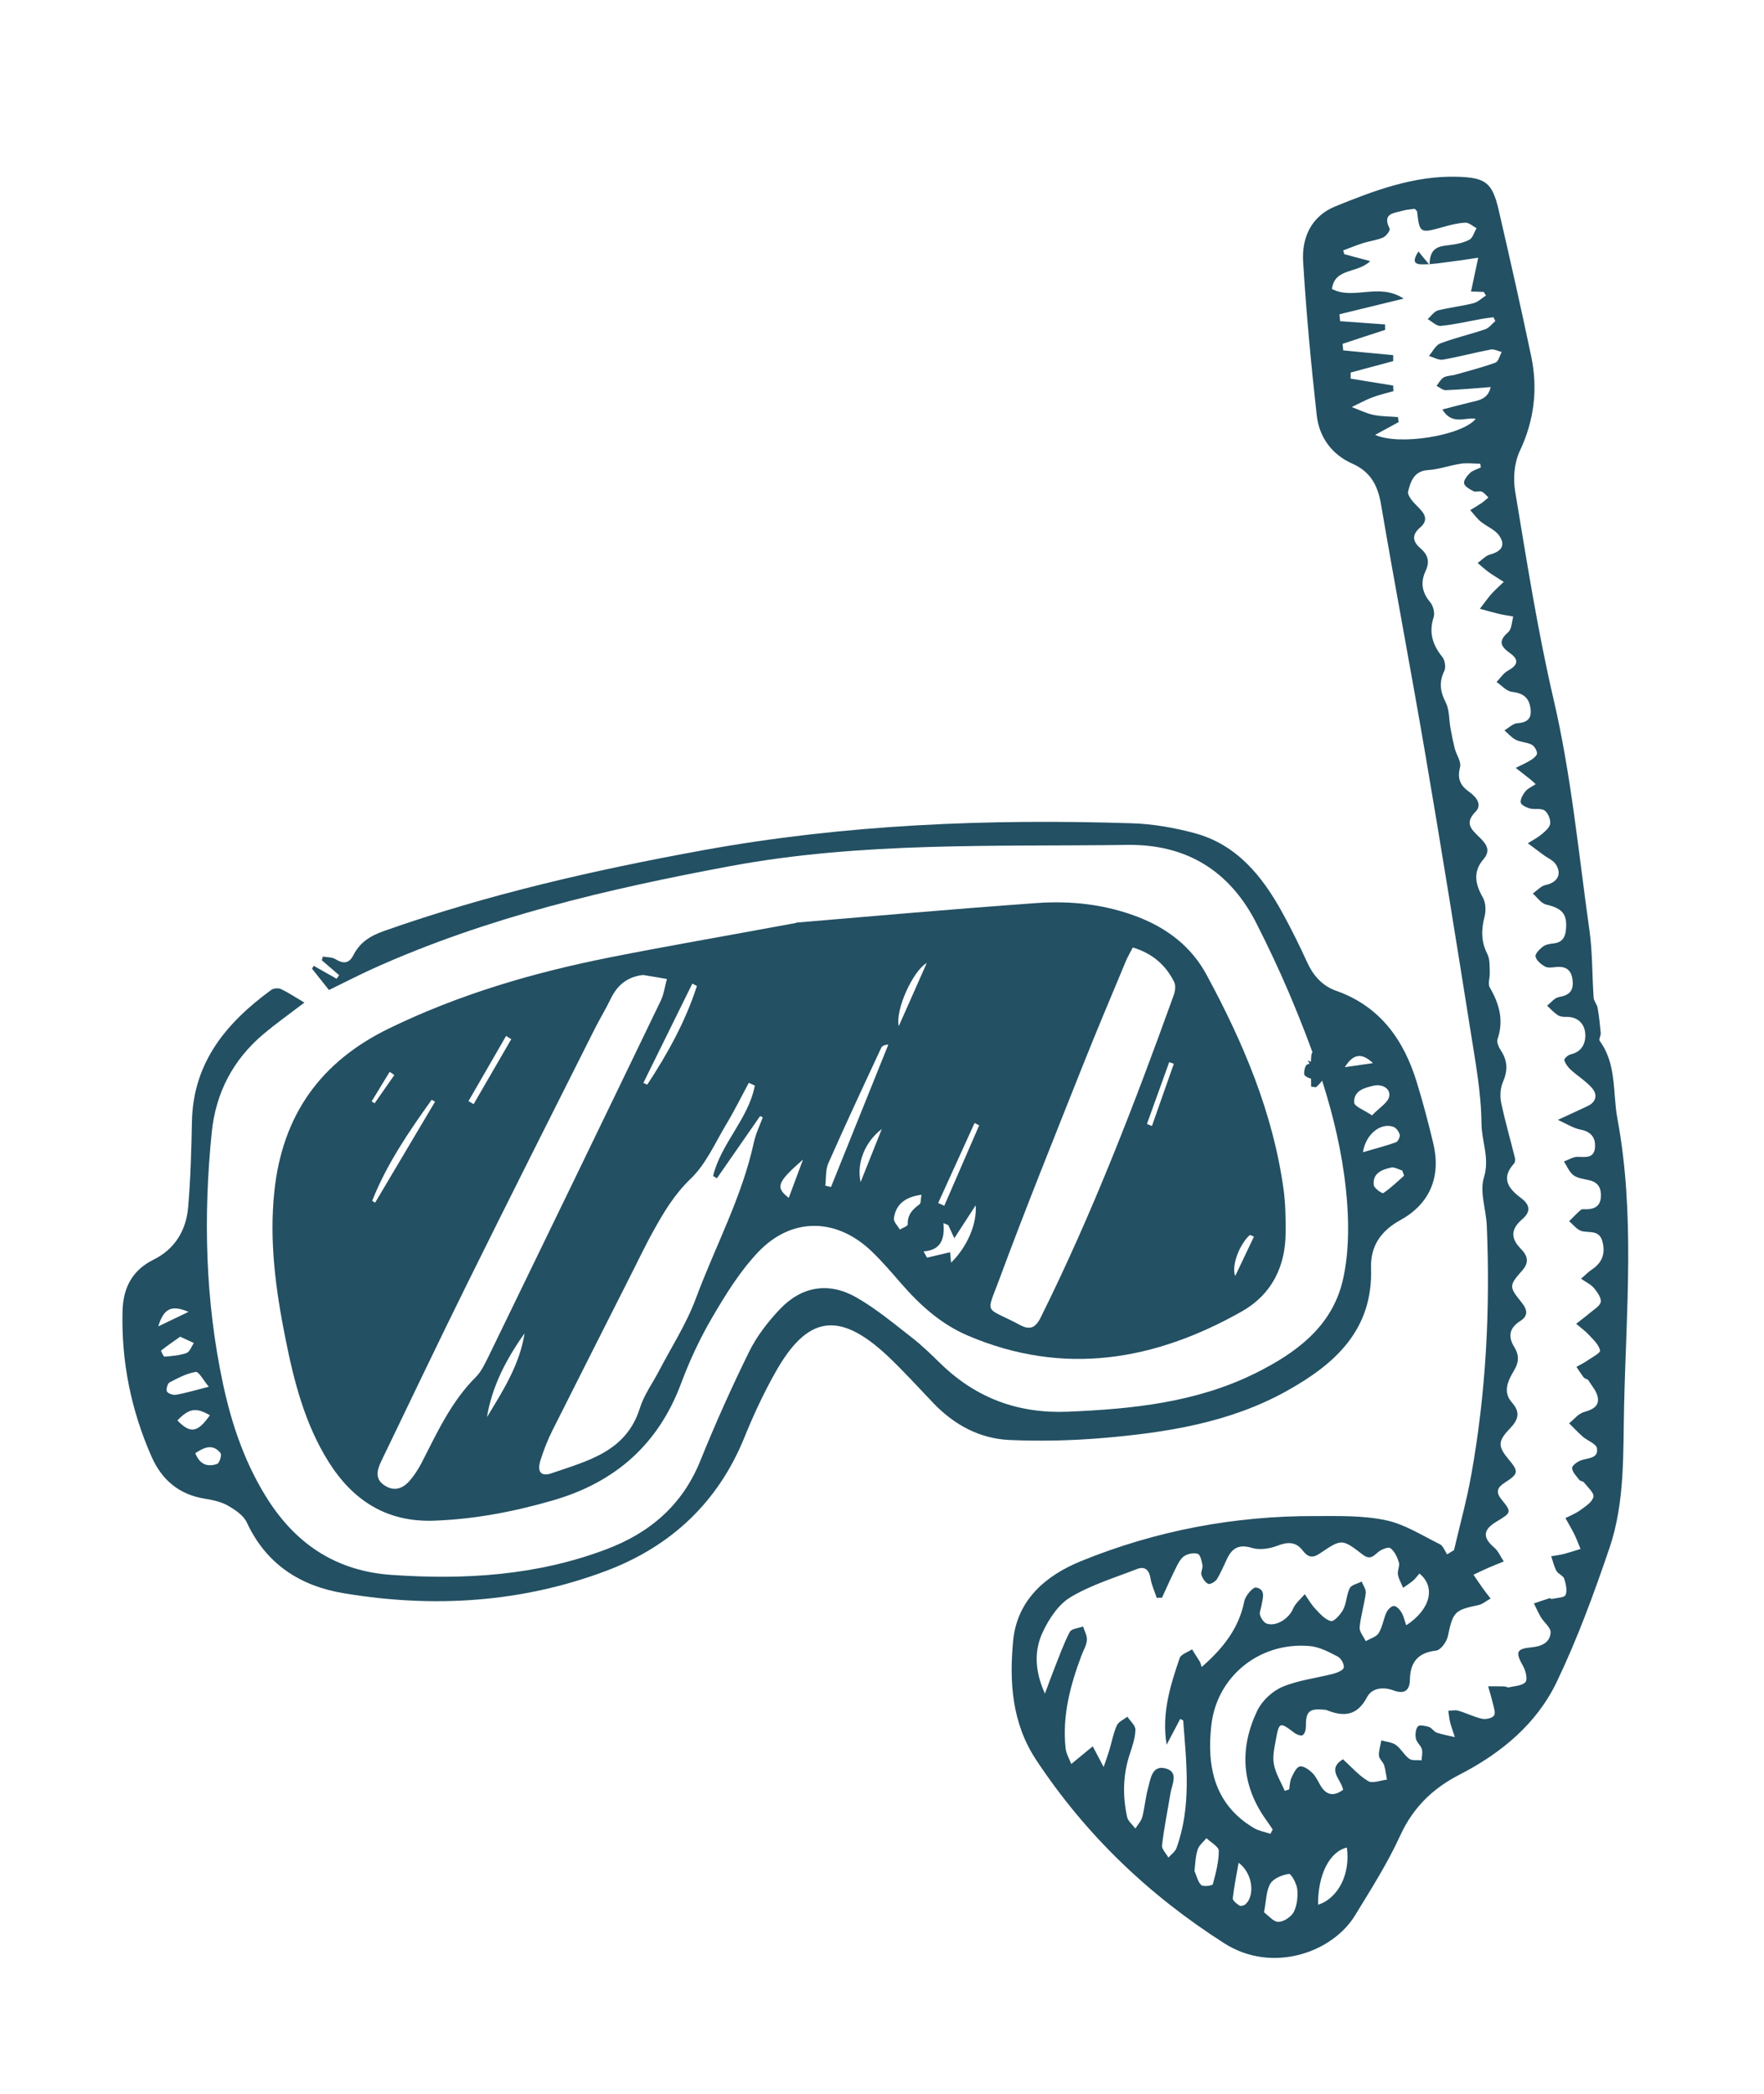
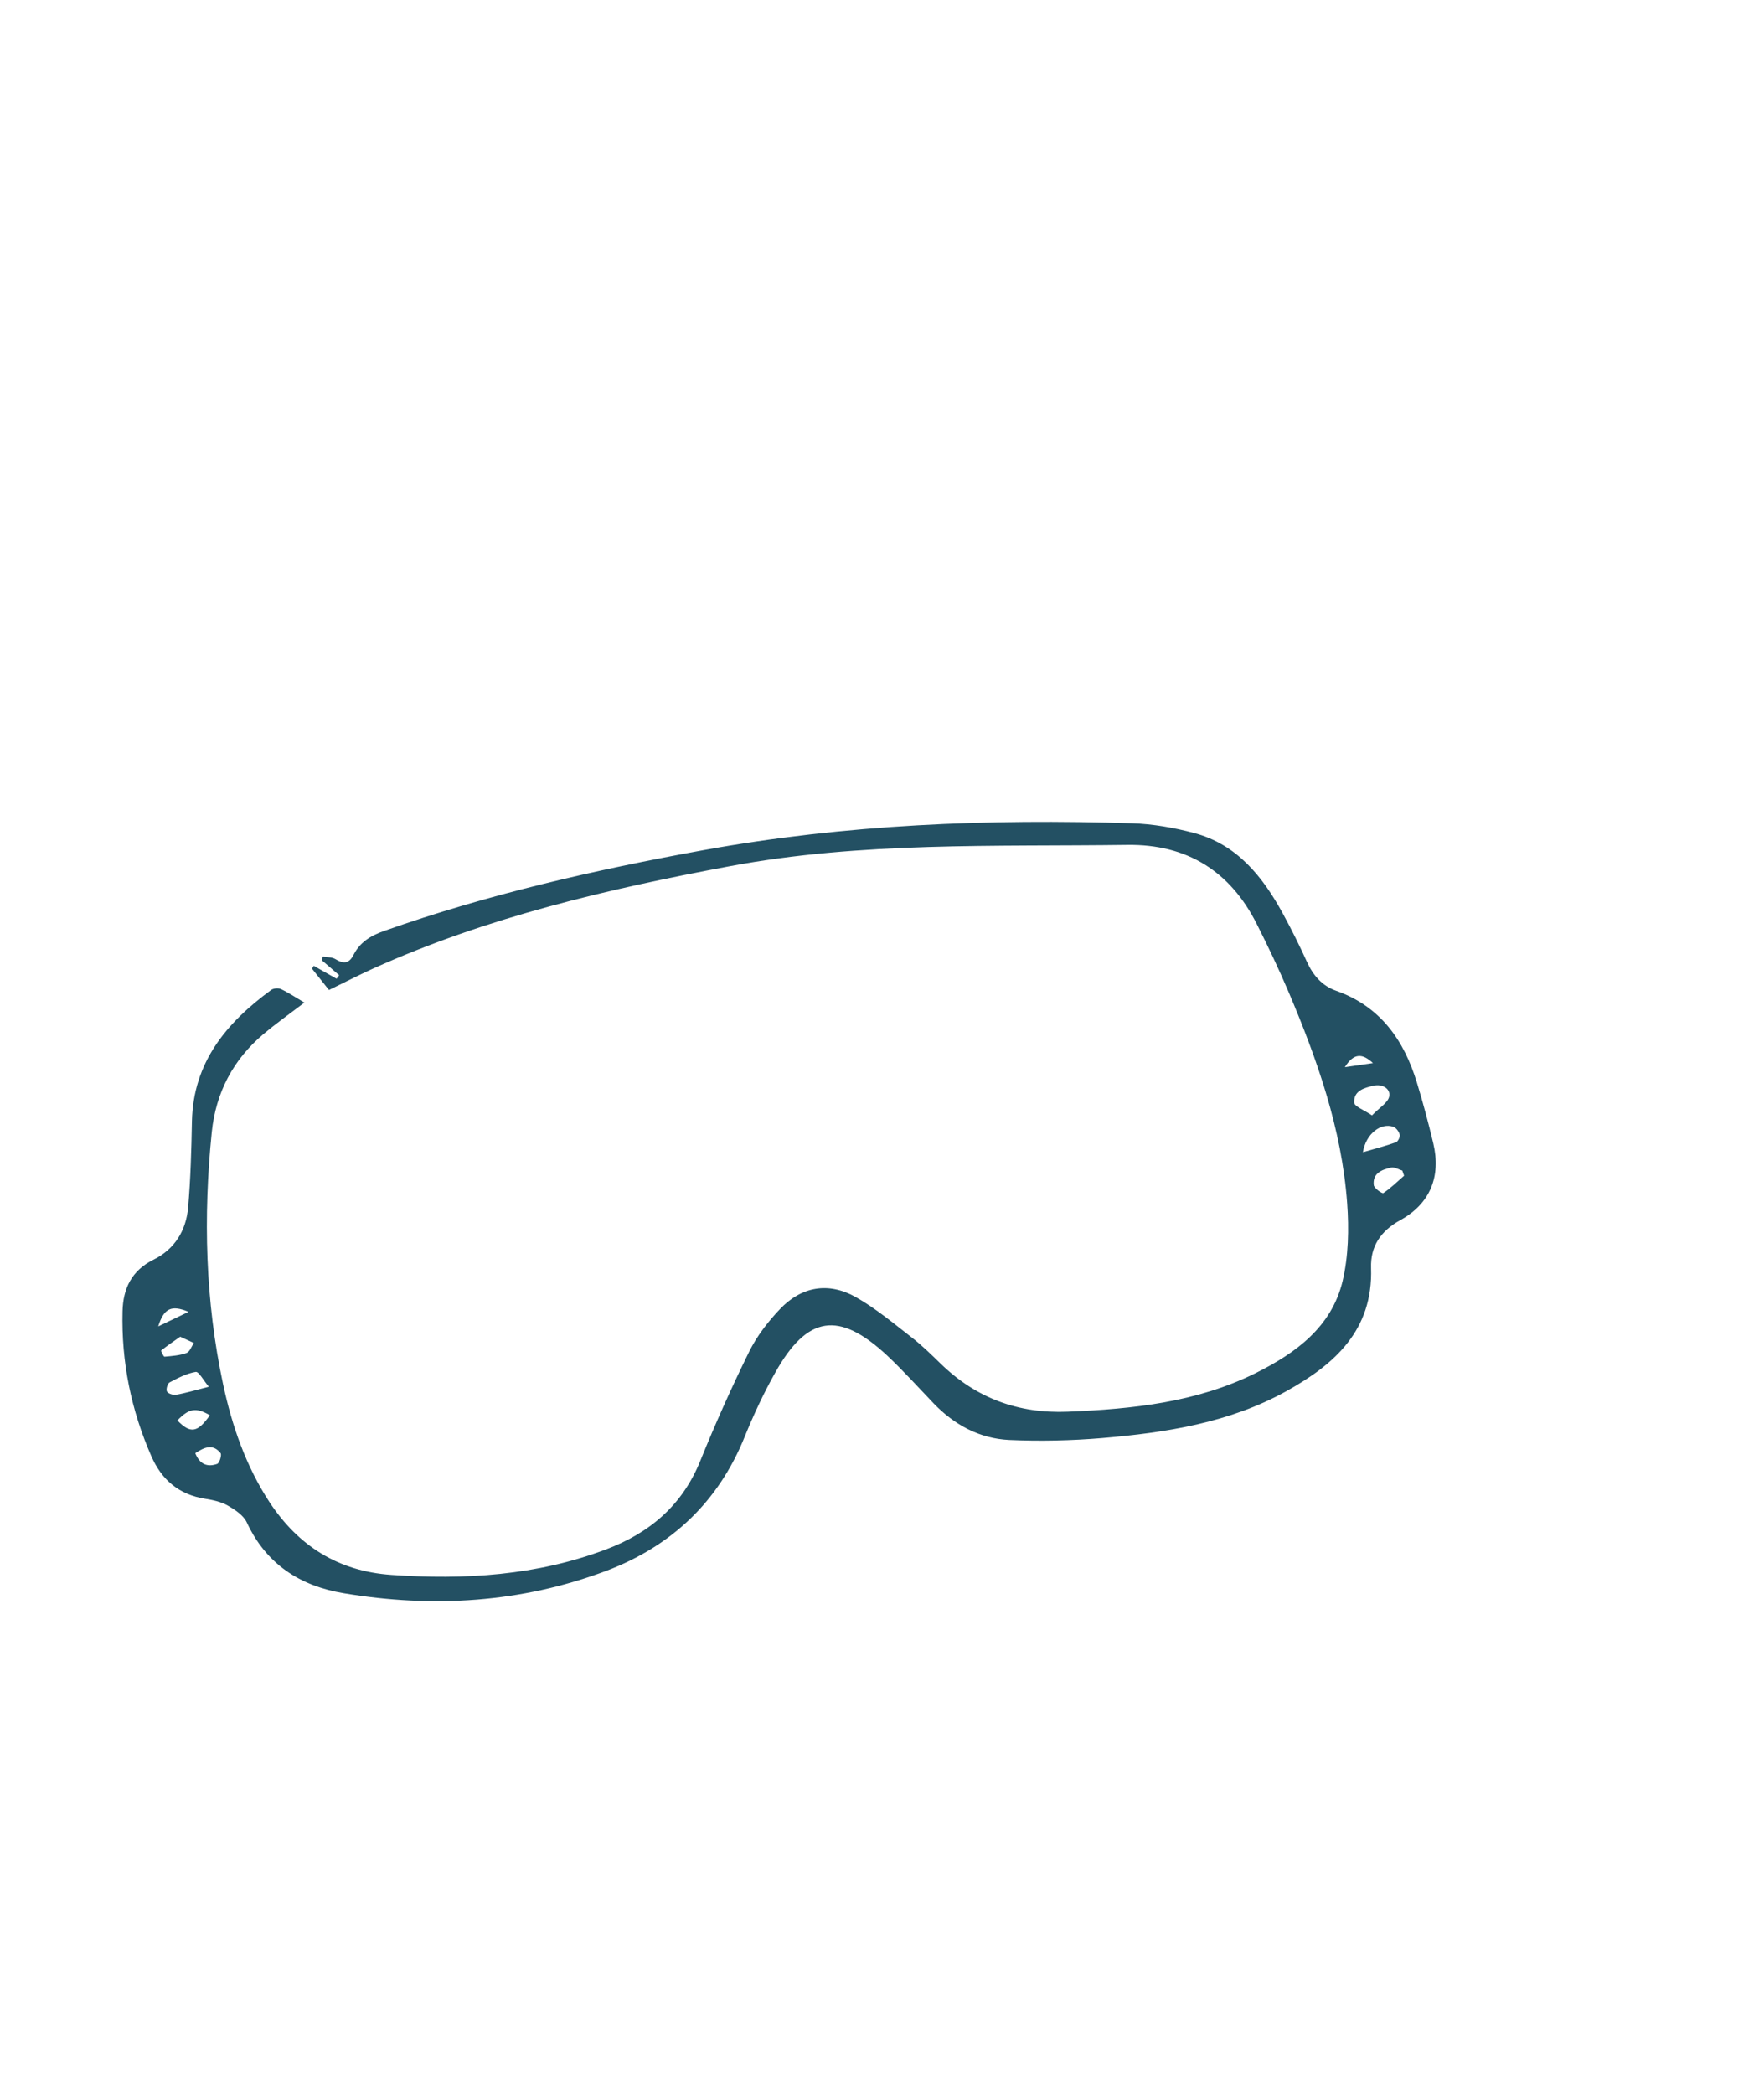
<svg xmlns="http://www.w3.org/2000/svg" id="Capa_1" data-name="Capa 1" version="1.1" viewBox="0 0 129.87 154.11">
  <defs>
    <style>
      .cls-1 {
        fill: #235063;
        stroke-width: 0px;
      }
    </style>
  </defs>
-   <path class="cls-1" d="M58.61,67.91c4.8-.4,11.25-.98,17.71-1.44,2.52-.18,5.04.09,7.45,1.02,2.18.84,3.95,2.2,5.06,4.26,2.69,4.97,4.89,10.14,5.67,15.8.14,1.04.16,2.11.15,3.16,0,2.52-1.04,4.58-3.21,5.81-6.43,3.64-13.14,4.79-20.18,1.79-1.99-.85-3.55-2.26-4.95-3.88-.67-.77-1.34-1.55-2.07-2.26-2.59-2.54-5.94-2.63-8.43,0-1.32,1.39-2.36,3.07-3.34,4.74-.91,1.55-1.69,3.21-2.32,4.9-1.68,4.51-4.85,7.29-9.42,8.62-2.86.83-5.76,1.39-8.75,1.5-3.51.13-6-1.48-7.8-4.35-1.73-2.77-2.53-5.87-3.16-9.03-.72-3.59-1.21-7.19-.82-10.87.59-5.59,3.39-9.54,8.48-12,5.17-2.51,10.62-4.1,16.22-5.21,4.01-.8,8.05-1.49,13.73-2.54ZM47.37,71.76c-1.19.13-1.92.75-2.41,1.76-.37.77-.82,1.5-1.2,2.26-3.12,6.21-6.25,12.41-9.33,18.64-2.16,4.36-4.25,8.76-6.37,13.15-.32.67-.47,1.32.29,1.79.7.44,1.33.19,1.82-.38.33-.38.61-.82.85-1.27,1.15-2.24,2.19-4.54,4.02-6.36.4-.4.65-.96.91-1.47,4.24-8.73,8.48-17.47,12.69-26.21.24-.5.31-1.07.46-1.61-.57-.1-1.15-.2-1.72-.29ZM83.4,69.74c-.18.35-.37.67-.51,1-1.07,2.57-2.16,5.14-3.19,7.73-2.07,5.22-4.18,10.43-6.13,15.7-1,2.7-1.1,1.95,1.53,3.36.71.38,1.13.22,1.51-.54,3.83-7.7,6.91-15.71,9.82-23.79.1-.29.14-.7,0-.95-.62-1.23-1.6-2.08-3.03-2.51ZM55.58,79.91c-.15-.07-.3-.14-.45-.21-.55,1.02-1.07,2.07-1.67,3.07-.82,1.37-1.49,2.92-2.61,3.99-1.2,1.15-1.99,2.48-2.76,3.87-.63,1.13-1.18,2.31-1.77,3.46-1.89,3.74-3.78,7.48-5.66,11.22-.35.7-.64,1.44-.87,2.18-.26.84.03,1.22.82.95,2.65-.92,5.5-1.58,6.5-4.8.3-.96.93-1.82,1.4-2.72.93-1.78,2.04-3.5,2.73-5.37,1.42-3.82,3.39-7.44,4.26-11.46.14-.64.43-1.24.66-1.85-.07-.03-.13-.06-.2-.09-1.06,1.53-2.12,3.06-3.18,4.58-.09-.06-.19-.12-.28-.17.58-2.4,2.6-4.2,3.07-6.64ZM60.76,87.27l.42.1c1.41-3.49,2.81-6.99,4.22-10.48-.29.01-.46.1-.52.23-1.32,2.83-2.64,5.66-3.9,8.51-.21.48-.15,1.09-.22,1.64ZM68,92.12c.08.15.17.3.25.45.57-.13,1.14-.27,1.7-.4.02.24.04.47.07.77,1.18-1.15,1.92-2.86,1.81-4.22-.56.87-1.05,1.62-1.57,2.42-.17-.36-.31-.67-.45-.97-.12-.05-.23-.09-.35-.14.1,1.13-.16,1.99-1.46,2.08ZM38.62,98.14c-1.33,1.87-2.39,3.87-2.77,6.17,1.18-1.94,2.41-3.86,2.77-6.17ZM47.37,79.71c.09.04.19.09.28.13,1.5-2.28,2.82-4.66,3.66-7.27-.11-.06-.23-.11-.34-.17-1.2,2.43-2.4,4.87-3.6,7.3ZM32.02,81.09c-.08-.05-.16-.1-.24-.14-1.68,2.35-3.31,4.73-4.38,7.44.07.04.15.09.22.13,1.47-2.48,2.94-4.95,4.41-7.43ZM67.84,87.94c-1.23.17-1.89.72-2.03,1.74-.03.25.28.54.43.82.21-.12.59-.25.59-.37-.03-.7.34-1.11.86-1.48.12-.08.09-.39.15-.71ZM72.09,82.83c-.11-.06-.23-.11-.34-.17-.89,1.96-1.79,3.93-2.68,5.89.15.07.3.13.45.2.86-1.97,1.71-3.95,2.57-5.92ZM37.64,76.49c-.13-.08-.25-.16-.38-.24-.92,1.6-1.85,3.2-2.77,4.8.13.07.25.14.38.22.92-1.59,1.85-3.19,2.77-4.78ZM68.23,70.88c-1.04.6-2.33,3.48-2.06,4.65.7-1.58,1.37-3.08,2.06-4.65ZM63.36,87.01c.52-1.3,1.04-2.61,1.56-3.91-1.24.95-1.87,2.5-1.56,3.91ZM58.07,88.17c.36-.97.71-1.9,1.05-2.82-1.91,1.67-2.05,2.04-1.05,2.82ZM84.44,82.73l.37.15c.54-1.53,1.07-3.06,1.61-4.58-.11-.04-.23-.08-.34-.12-.55,1.52-1.09,3.03-1.64,4.55ZM92.32,91.02c-.1-.04-.2-.08-.3-.12-.76.67-1.38,2.27-1.08,3.02.49-1.02.93-1.96,1.38-2.9ZM29.03,79.13c-.11-.08-.23-.16-.34-.24-.44.73-.89,1.45-1.33,2.18.07.05.15.09.22.14.48-.69.97-1.39,1.45-2.08Z" />
-   <path class="cls-1" d="M107.05,114.09c.43-1.85.94-3.68,1.27-5.54,1.09-6.07,1.4-12.18,1.14-18.34-.05-1.2-.54-2.47-.21-3.54.44-1.42-.17-2.66-.18-3.97-.02-2.33-.47-4.66-.83-6.97-1.07-6.73-2.15-13.47-3.3-20.19-1.05-6.15-2.22-12.28-3.27-18.44-.24-1.4-.79-2.39-2.12-2.98-1.51-.67-2.43-1.95-2.61-3.56-.42-3.76-.77-7.53-1-11.3-.11-1.77.6-3.35,2.37-4.07,2.88-1.17,5.79-2.27,8.98-2.18,2.07.06,2.57.42,3.04,2.42.83,3.59,1.64,7.18,2.4,10.79.5,2.4.23,4.71-.84,6.98-.41.86-.5,2.02-.34,2.97.85,5.11,1.65,10.23,2.82,15.27,1.31,5.6,1.84,11.31,2.64,16.97.24,1.66.2,3.36.32,5.04.02.25.25.48.29.73.11.61.17,1.23.23,1.85.02.19-.16.47-.08.58,1.27,1.73.95,3.82,1.31,5.74,1.3,7.01.65,14.07.49,21.13-.08,3.51.07,7.07-1.07,10.44-1.14,3.35-2.36,6.69-3.89,9.88-1.48,3.09-4.1,5.25-7.13,6.81-1.99,1.02-3.44,2.42-4.39,4.49-.93,2.04-2.15,3.95-3.32,5.87-1.67,2.75-6.1,4.32-9.63,2.07-5.58-3.56-10.22-8-13.86-13.51-1.78-2.69-1.98-5.73-1.69-8.76.29-2.99,2.37-4.79,4.99-5.86,5.52-2.25,11.3-3.34,17.27-3.32,1.73,0,3.51-.05,5.19.31,1.38.29,2.66,1.12,3.96,1.76.25.12.37.5.54.75.17-.11.34-.21.52-.32ZM109.02,34.42c-.01-.1-.02-.2-.04-.29-.48,0-.97-.07-1.43,0-.81.12-1.6.42-2.41.47-1.05.06-1.29.86-1.47,1.57-.08.3.39.82.71,1.13.52.5.82.98.17,1.53-.63.55-.55,1.03.02,1.52.55.48.72.97.38,1.69-.37.79-.28,1.56.34,2.28.22.26.36.79.26,1.1-.37,1.14-.08,2.05.64,2.94.19.24.27.76.14,1.03-.4.83-.3,1.52.11,2.32.28.55.23,1.26.35,1.9.09.5.19.99.31,1.48.12.47.5.98.39,1.38-.21.84,0,1.34.68,1.82.47.33.99.92.47,1.45-.81.82-.36,1.27.23,1.84.47.46.96.95.35,1.66-.8.93-.61,1.84-.05,2.82.21.37.24.96.13,1.39-.25.97-.27,1.85.2,2.77.2.38.16.9.18,1.36.02.37-.16.83,0,1.1.7,1.21,1.05,2.42.57,3.81-.08.23.1.61.26.85.49.75.5,1.47.14,2.3-.19.44-.23,1.01-.14,1.48.29,1.39.69,2.76,1.03,4.14.03.12,0,.3-.08.39-.99,1.09-.39,1.85.52,2.53.68.51.73,1.02.08,1.57-.8.69-.88,1.36-.11,2.15.44.45.71.94.13,1.6-1.01,1.15-.99,1.2-.04,2.39.43.54.47.98-.14,1.36-.79.51-.89,1.14-.41,1.91.35.57.35,1.09-.02,1.71-.43.72-.87,1.57-.16,2.36.65.74.47,1.27-.15,1.92-.91.94-.88,1.32-.09,2.27.75.89.73,1.06-.27,1.7-.52.33-.73.66-.27,1.23.78.96.76.98-.39,1.67-.97.59-.99,1.16-.13,1.89.3.26.47.67.7,1.02-.38.16-.77.31-1.14.47-.37.16-.73.34-1.09.51.21.31.42.61.63.92.2.28.42.56.63.83-.31.17-.6.43-.93.49-1.73.36-1.84.5-2.22,2.3-.09.41-.53,1-.85,1.04-1.36.15-1.92.87-1.94,2.15-.02.86-.47,1.06-1.22.78-.76-.28-1.58-.17-1.93.49-.74,1.41-1.74,1.47-3.01.95-.03-.01-.07,0-.1-.01-1.17-.12-1.41.11-1.4,1.27,0,.21-.09.51-.24.6-.13.07-.44-.05-.6-.17-1.08-.82-1.13-.82-1.37.51-.11.6-.26,1.24-.14,1.82.13.67.52,1.3.8,1.94.11-.04.21-.08.32-.11.05-.29.05-.6.17-.86.15-.32.36-.77.61-.83.26-.06.67.23.92.47.26.25.42.61.61.94.45.75,1,.79,1.66.31-.13-.78-1.23-1.49-.01-2.25.62.56,1.17,1.2,1.86,1.61.32.19.91-.06,1.38-.11-.07-.36-.1-.72-.21-1.06-.08-.25-.36-.46-.38-.7-.02-.37.11-.75.18-1.13.36.11.78.13,1.07.34.38.27.61.75.99,1.02.21.15.59.08.9.11.01-.28.09-.57.02-.82-.08-.28-.39-.51-.44-.79-.06-.29-.02-.69.15-.89.11-.13.55-.04.81.04.21.07.36.34.57.42.43.15.89.22,1.34.33-.12-.36-.25-.72-.35-1.09-.07-.28-.09-.57-.13-.85.25,0,.51-.08.74,0,.59.17,1.15.46,1.74.59.27.06.72-.03.88-.23.13-.17,0-.59-.08-.88-.1-.43-.23-.85-.35-1.28.4,0,.81,0,1.21.01.1,0,.21.09.29.07.43-.1.99-.11,1.24-.38.18-.2.03-.83-.16-1.17-.59-1.05-.52-1.29.63-1.4.72-.07,1.35-.35,1.39-1.09.02-.36-.49-.74-.72-1.13-.19-.32-.34-.67-.51-1.01.38-.13.76-.26,1.14-.38.05-.02.13.07.19.05.35-.08.92-.09,1-.29.14-.33.02-.82-.1-1.2-.08-.23-.44-.34-.57-.57-.18-.33-.26-.72-.39-1.08.31-.06.63-.09.94-.17.41-.11.81-.24,1.22-.37-.15-.36-.29-.74-.46-1.09-.2-.4-.43-.78-.65-1.18.37-.19.76-.34,1.09-.58.38-.28.88-.59.97-.98.07-.29-.42-.71-.69-1.06-.07-.1-.28-.1-.35-.19-.21-.28-.52-.58-.53-.88,0-.19.42-.49.71-.58.52-.16,1.24-.14,1.12-.87-.05-.33-.69-.55-1.04-.85-.35-.31-.68-.66-1.01-.99.36-.28.67-.7,1.08-.82.59-.17,1.12-.39,1.04-1.03-.05-.46-.44-.89-.7-1.31-.06-.1-.26-.11-.34-.21-.2-.25-.36-.52-.54-.78.27-.15.55-.29.8-.46.34-.24.97-.56.94-.74-.08-.41-.47-.78-.78-1.11-.29-.32-.65-.58-.98-.86.34-.27.68-.52,1.01-.8.29-.25.74-.5.8-.81.05-.3-.25-.72-.49-1.01-.22-.27-.57-.43-.96-.7.34-.29.54-.51.79-.67.73-.49,1.01-1.11.8-2.01-.22-.93-.92-.68-1.52-.82-.35-.08-.63-.47-.95-.73.29-.28.56-.58.87-.84.09-.07.26-.04.4-.04.63-.01,1.05-.25,1.07-.95.03-.63-.21-1.04-.86-1.19-.4-.09-.85-.14-1.16-.37-.31-.23-.47-.66-.7-1.01.34-.12.68-.35,1.01-.34.57.01,1.18.12,1.27-.63.08-.71-.22-1.21-1.04-1.37-.57-.11-1.09-.46-1.69-.72.86-.4,1.53-.7,2.18-1.01.65-.3.76-.84.34-1.33-.45-.52-1.07-.89-1.58-1.36-.2-.19-.39-.44-.46-.7-.03-.1.27-.38.46-.42.89-.2,1.15-.91,1.07-1.61-.08-.71-.61-1.19-1.44-1.15-.2,0-.43-.03-.59-.14-.28-.19-.52-.45-.77-.69.29-.22.55-.58.87-.63.74-.13,1.09-.43,1.01-1.22-.08-.78-.49-1.07-1.24-.99-.27.03-.59.08-.8-.04-.29-.16-.63-.45-.69-.73-.04-.21.3-.55.55-.74.2-.15.51-.2.78-.23.63-.07.86-.44.91-1.03.1-1.14-.27-1.55-1.46-1.83-.37-.09-.66-.53-.98-.81.31-.22.6-.56.94-.63.84-.17,1.23-.77.76-1.51-.2-.31-.62-.48-.94-.72-.38-.28-.76-.56-1.13-.84.35-.22.72-.41,1.03-.67.26-.22.59-.5.62-.78.03-.31-.16-.78-.41-.96-.26-.19-.73-.06-1.08-.15-.26-.07-.66-.26-.68-.44-.04-.26.17-.6.35-.83.17-.21.45-.32.75-.52-.2-.19-.3-.28-.4-.36-.35-.28-.71-.56-1.07-.84.38-.19.78-.36,1.14-.59.18-.11.44-.33.43-.49-.02-.23-.2-.53-.4-.63-.36-.18-.81-.18-1.17-.36-.31-.16-.55-.45-.83-.69.32-.19.63-.51.96-.53.84-.05,1.08-.45.94-1.2-.14-.76-.62-1.02-1.36-1.11-.4-.05-.75-.47-1.12-.72.27-.28.5-.65.83-.83.73-.4.85-.8.18-1.28-.72-.51-.91-.9-.15-1.56.26-.23.26-.76.37-1.15-.37-.07-.75-.12-1.12-.21-.45-.11-.89-.24-1.34-.36.29-.37.55-.75.86-1.1.28-.31.6-.59.9-.88-.34-.22-.7-.43-1.03-.66-.31-.22-.6-.48-.89-.73.3-.21.57-.53.9-.62.84-.23,1.17-.66.7-1.37-.3-.46-.93-.69-1.38-1.06-.29-.24-.51-.56-.77-.84.28-.17.57-.34.85-.53.17-.12.33-.27.49-.4-.16-.15-.3-.35-.49-.43-.17-.07-.44.05-.6-.03-.27-.14-.65-.34-.7-.58-.05-.21.22-.56.44-.77.2-.19.51-.27.77-.39ZM81.26,130.04c.16-.46.29-.82.4-1.18.19-.62.3-1.27.56-1.85.12-.28.51-.44.78-.65.21.32.6.64.59.96-.01.6-.22,1.2-.41,1.78-.51,1.53-.54,3.08-.2,4.64.07.31.4.57.61.85.18-.29.43-.55.51-.86.18-.69.23-1.42.42-2.1.19-.69.28-1.74,1.31-1.46.97.27.45,1.17.34,1.84-.21,1.27-.47,2.54-.62,3.82-.03.28.31.6.47.9.2-.23.49-.43.59-.69,1.12-3.07.74-6.24.5-9.39,0-.04-.11-.06-.22-.13-.33.64-.67,1.27-1,1.9-.38-2.31.27-4.35.96-6.38.1-.28.6-.43.91-.64.19.31.39.61.58.92.06.1.07.22.13.38,1.56-1.36,2.74-2.83,3.14-4.85.08-.4.64-1.05.87-1,.75.15.47.82.39,1.34-.04.24-.17.5-.1.7.08.24.28.55.5.62.72.23,1.64-.4,1.93-1.1.17-.41.57-.72.86-1.07.25.36.47.75.77,1.07.34.36.72.81,1.16.91.23.05.72-.5.91-.87.24-.47.23-1.08.47-1.55.13-.25.58-.33.88-.49.11.29.34.59.3.86-.11.84-.37,1.67-.45,2.51-.03.32.29.68.45,1.02.32-.19.77-.31.95-.59.28-.45.35-1.03.57-1.52.1-.21.37-.49.55-.48.2,0,.44.27.57.49.16.27.22.6.34.93,1.79-1.16,2.19-2.83.97-3.81-.15.17-.28.36-.45.51-.23.2-.5.36-.75.54-.13-.32-.32-.63-.38-.97-.05-.29.15-.64.07-.9-.12-.39-.32-.82-.63-1.05-.15-.11-.68.1-.92.31-.37.33-.61.55-1.11.17-1.52-1.17-1.55-1.18-3.14-.1-.57.39-.9.29-1.28-.2-.53-.69-1.14-.64-1.91-.34-.55.21-1.27.31-1.81.15-.91-.28-1.44-.05-1.83.75-.25.52-.47,1.06-.77,1.55-.12.19-.5.4-.64.34-.23-.11-.42-.41-.5-.67-.06-.2.12-.47.08-.7-.06-.3-.15-.77-.35-.84-.29-.1-.74,0-1,.17-.28.2-.47.58-.63.91-.35.71-.67,1.43-1,2.15-.13,0-.26,0-.39.01-.15-.47-.37-.92-.45-1.4-.1-.65-.41-.96-1.03-.71-1.64.64-3.36,1.16-4.86,2.06-.89.53-1.59,1.59-2.05,2.57-.64,1.36-.6,2.84.16,4.53.3-.8.48-1.31.68-1.81.37-.92.69-1.85,1.15-2.73.13-.24.64-.28.98-.4.1.34.31.68.28,1.01-.03.39-.27.76-.41,1.15-.82,2.19-1.41,4.42-1.16,6.79.04.4.27.78.42,1.17.65-.53,1.12-.92,1.58-1.3.23.44.47.88.82,1.55ZM105.25,19.49c0-1.3.71-1.36,1.45-1.45.5-.06,1.03-.16,1.47-.39.26-.13.36-.56.54-.85-.28-.15-.57-.43-.84-.41-.57.03-1.14.18-1.7.34-1.61.45-1.66.43-1.84-1.15,0-.06-.08-.1-.17-.21-.26.04-.56.05-.85.13-.64.19-1.59.17-1,1.33.06.12-.25.55-.48.65-.46.2-.98.26-1.47.41-.5.16-.98.36-1.47.54.03.09.05.19.08.28.58.16,1.16.31,1.91.51-.96.93-2.61.48-2.82,2.05,1.6.84,3.47-.49,5.28.71-1.76.43-3.24.79-4.72,1.15.01.17.02.34.04.51,1.1.08,2.21.16,3.31.24,0,.13,0,.27.01.4-1.05.34-2.09.68-3.14,1.03.02.16.04.32.05.48,1.23.12,2.46.24,3.68.35,0,.15,0,.29,0,.44-1.04.28-2.09.56-3.13.84,0,.15,0,.3,0,.45,1.04.17,2.09.34,3.13.51,0,.14.01.28.02.41-.52.15-1.05.27-1.56.46-.52.2-1,.47-1.51.71.53.2,1.05.46,1.6.58.58.12,1.2.11,1.8.16.02.12.03.25.05.37-.55.3-1.1.6-1.73.94,1.78.81,6.4.05,7.41-1.18-.79-.14-1.74.5-2.46-.69.74-.19,1.37-.36,2-.51.64-.16,1.35-.22,1.56-1.14-1.15.09-2.24.19-3.32.23-.22,0-.45-.21-.67-.32.17-.21.31-.49.53-.62.26-.14.6-.12.89-.21.98-.28,1.97-.53,2.92-.88.22-.08.31-.51.46-.78-.27-.07-.57-.23-.82-.18-1.17.22-2.33.54-3.5.74-.32.06-.69-.17-1.04-.27.27-.31.49-.78.83-.92,1.08-.41,2.22-.67,3.31-1.04.29-.1.5-.4.75-.61l-.14-.28c-.35.05-.71.09-1.06.16-.94.17-1.87.39-2.82.48-.3.03-.64-.32-.96-.5.25-.22.47-.56.75-.64.86-.22,1.75-.31,2.61-.53.34-.08.62-.37.93-.57-.05-.09-.11-.18-.16-.26-.34-.01-.69-.03-.94-.03.17-.78.32-1.49.53-2.49-.7.1-1.22.19-1.73.25-.81.1-1.62.25-2.43.24-.71-.01-.58-.42-.24-.95.24.3.4.49.79.96ZM93.54,134.97c.05-.1.1-.21.16-.31-.17-.25-.33-.49-.51-.74-1.81-2.55-1.94-5.27-.62-8.02.35-.72,1.11-1.43,1.85-1.74,1.17-.49,2.49-.64,3.74-.96.29-.08.74-.26.77-.45.05-.24-.19-.68-.43-.81-.65-.34-1.36-.72-2.07-.78-3.65-.33-6.84,2.19-7.25,5.83-.34,3.03.21,5.81,3.11,7.55.37.22.82.3,1.24.44ZM93.05,140.75c.34.25.71.71,1.06.71.39,0,.94-.36,1.13-.71.25-.48.32-1.12.27-1.68-.04-.42-.45-1.16-.61-1.14-.49.07-1.13.32-1.37.71-.31.51-.3,1.22-.47,2.11ZM99.16,135.99c-1.28.3-2.14,2.01-2.12,4.21,1.49-.48,2.39-2.27,2.12-4.21ZM87.94,137.72c.18.39.25.81.5,1.03.16.14.82.04.85-.06.22-.81.44-1.64.44-2.46,0-.31-.59-.62-.91-.93-.23.28-.55.53-.65.85-.16.5-.17,1.05-.23,1.57ZM91.19,137.11c-.16.94-.34,1.77-.43,2.61-.02.17.29.41.49.54.09.06.34,0,.44-.09.72-.64.55-2.29-.51-3.07Z" />
  <path class="cls-1" d="M22.42,73.79c-1.2.91-2.14,1.58-3.02,2.32-2.24,1.89-3.51,4.31-3.81,7.23-.63,6.22-.48,12.4.83,18.53.66,3.08,1.68,6.04,3.43,8.71,2.13,3.22,5.06,5.07,8.96,5.34,5.4.38,10.71.05,15.82-1.88,3.21-1.21,5.61-3.25,6.93-6.52,1.1-2.72,2.3-5.4,3.59-8.02.56-1.14,1.38-2.2,2.26-3.13,1.59-1.68,3.57-2.03,5.59-.9,1.47.83,2.79,1.94,4.13,2.98.75.58,1.44,1.26,2.12,1.92,2.61,2.54,5.71,3.69,9.37,3.54,4.77-.2,9.47-.68,13.82-2.84,2.95-1.47,5.58-3.38,6.4-6.75.44-1.85.48-3.86.34-5.77-.4-5.44-2.19-10.53-4.3-15.51-.72-1.69-1.51-3.36-2.34-5-1.96-3.92-5.17-5.91-9.54-5.85-9.78.13-19.59-.24-29.28,1.57-9,1.68-17.89,3.76-26.29,7.55-1.05.48-2.08,1.01-3.21,1.56-.42-.52-.83-1.05-1.25-1.57.04-.07.08-.14.13-.21.56.32,1.12.64,1.68.95.06-.09.13-.18.19-.26-.43-.37-.85-.73-1.28-1.1.03-.09.05-.18.08-.27.31.06.66.03.91.18.58.36,1.01.36,1.34-.29.48-.94,1.24-1.42,2.27-1.78,7.65-2.7,15.52-4.49,23.48-5.94,10.46-1.9,21.01-2.32,31.6-1.98,1.52.05,3.06.32,4.53.71,3.17.84,5.06,3.21,6.55,5.94.64,1.17,1.23,2.36,1.78,3.57.45.98,1.11,1.74,2.12,2.1,3.27,1.15,5.01,3.63,5.97,6.78.45,1.47.84,2.95,1.2,4.45.58,2.43-.22,4.44-2.41,5.65-1.46.8-2.22,1.93-2.17,3.53.15,4.57-2.66,7.08-6.22,9.06-4.21,2.34-8.87,3.06-13.58,3.46-2.27.19-4.56.24-6.83.14-2.19-.1-4.05-1.11-5.58-2.7-1.13-1.18-2.23-2.4-3.42-3.52-3.55-3.3-5.88-2.95-8.24,1.27-.85,1.51-1.59,3.1-2.24,4.7-1.94,4.82-5.41,8.07-10.19,9.88-6.27,2.36-12.77,2.75-19.34,1.65-3.19-.53-5.7-2.13-7.13-5.21-.24-.52-.87-.94-1.4-1.24-.49-.28-1.09-.41-1.65-.5-1.93-.3-3.21-1.38-3.98-3.14-1.49-3.4-2.21-6.94-2.12-10.65.04-1.69.67-3.01,2.28-3.81,1.56-.77,2.4-2.14,2.55-3.84.18-2.1.24-4.22.28-6.33.09-4.36,2.54-7.27,5.83-9.68.17-.13.53-.16.72-.07.57.27,1.11.63,1.75,1.01ZM101.01,82.1c.54-.57,1.19-.94,1.27-1.41.1-.55-.5-.92-1.14-.78-.7.16-1.49.37-1.44,1.25.02.29.73.54,1.31.94ZM15.38,102.08c-.41-.49-.74-1.13-.97-1.1-.67.11-1.31.45-1.92.77-.16.08-.28.52-.2.67.09.16.46.28.68.24.7-.12,1.38-.33,2.41-.59ZM100.34,84.81c.94-.27,1.7-.47,2.43-.73.15-.05.32-.4.28-.56-.06-.23-.26-.51-.47-.58-.89-.32-2.02.48-2.24,1.88ZM103.37,86.53c-.04-.12-.09-.25-.13-.37-.28-.08-.58-.28-.83-.22-.68.15-1.37.42-1.27,1.29.02.23.62.64.7.59.55-.37,1.03-.84,1.53-1.28ZM13.28,98.38c-.53.37-.98.68-1.42,1.03-.02.02.18.45.25.45.55-.05,1.11-.09,1.62-.27.24-.09.37-.48.54-.74-.31-.14-.62-.28-1-.46ZM15.45,104.17c-1.03-.6-1.54-.5-2.39.38.95.99,1.49.91,2.39-.38ZM14.38,106.97c.32.81.89,1.04,1.61.78.17-.06.35-.66.25-.79-.57-.72-1.21-.43-1.86,0ZM13.88,96.56c-1.26-.53-1.82-.26-2.23,1.07.74-.36,1.49-.72,2.23-1.07ZM101.08,78.25c-.75-.7-1.39-.79-2.07.3.83-.12,1.45-.21,2.07-.3Z" />
-   <path class="cls-1" d="M96.28,78.06c.54.21,1.08.41,1.78.68-1.05.74-1.39-.04-1.78-.68Z" />
-   <path class="cls-1" d="M96.53,79.99c0-.79-.06-1.58.02-2.36.02-.22.45-.57.67-.55.23.02.57.39.6.64.12.93-.24,1.71-.94,2.31-.12-.02-.23-.03-.35-.05Z" />
-   <path class="cls-1" d="M98.33,77.97c-.46.48-.88,1.02-1.4,1.42-.16.12-.68-.04-.87-.23-.11-.11,0-.73.17-.8.64-.29,1.34-.46,2.02-.68.03.1.06.2.08.29Z" />
</svg>